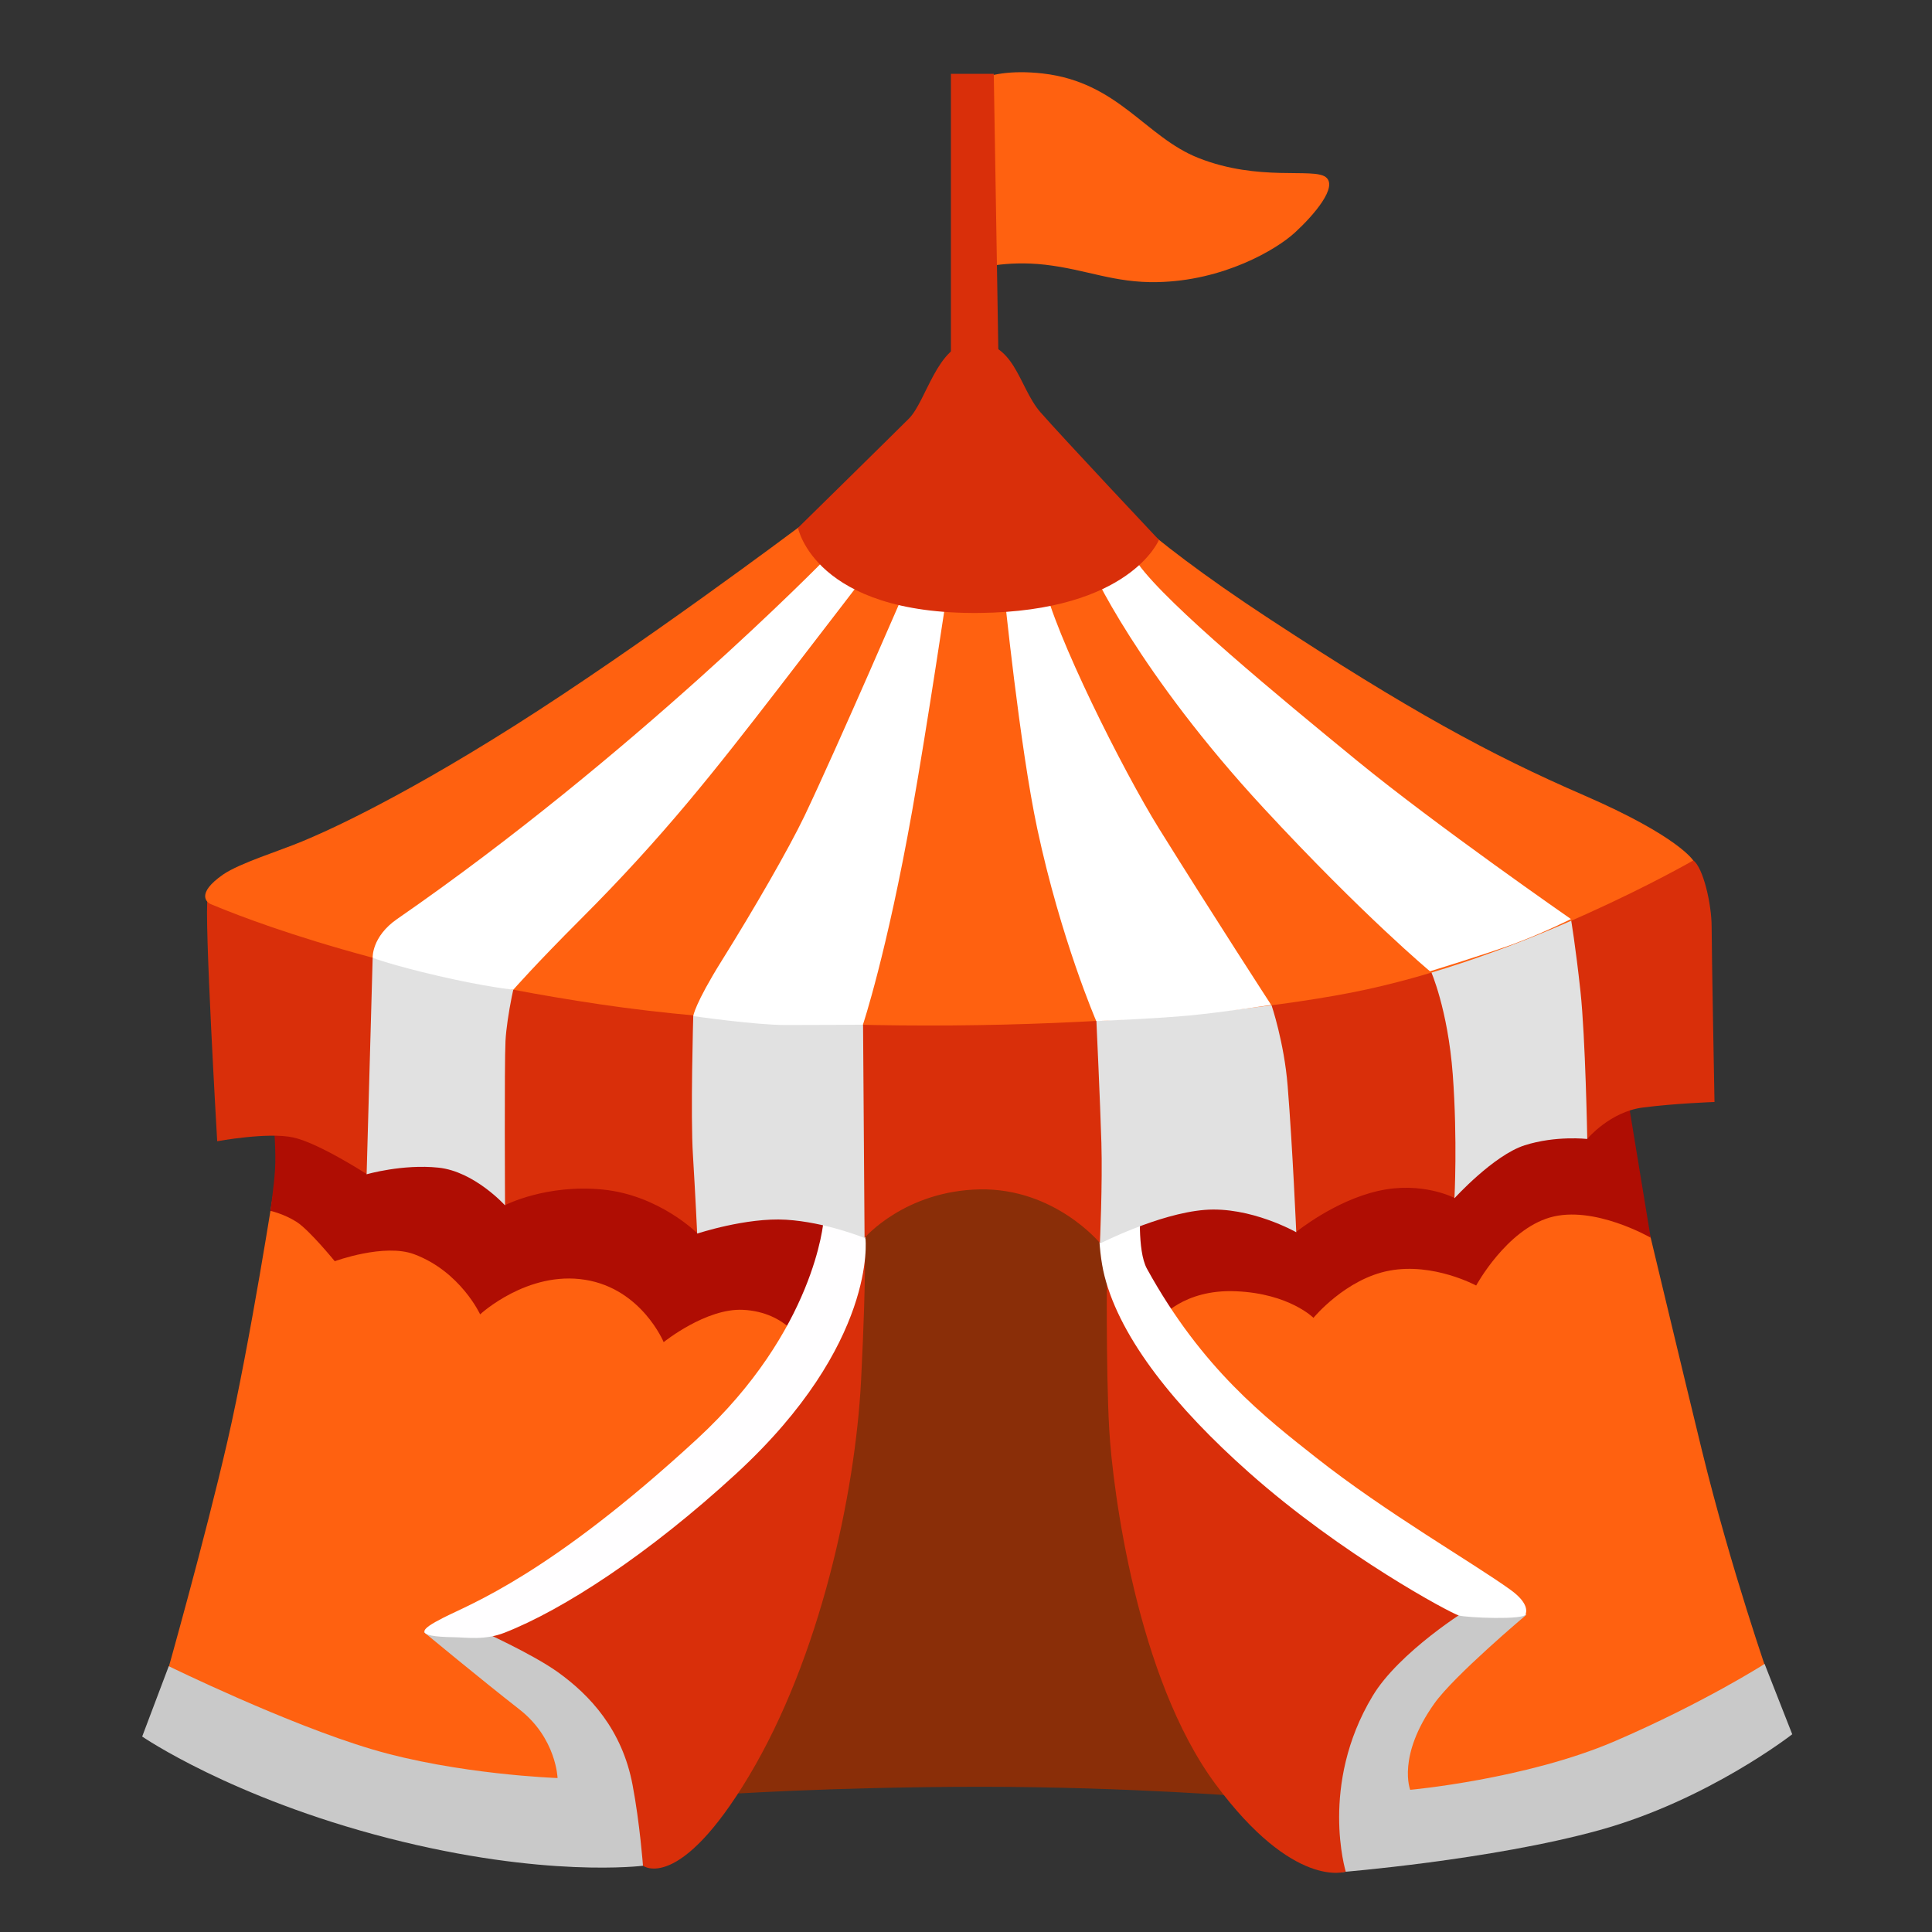
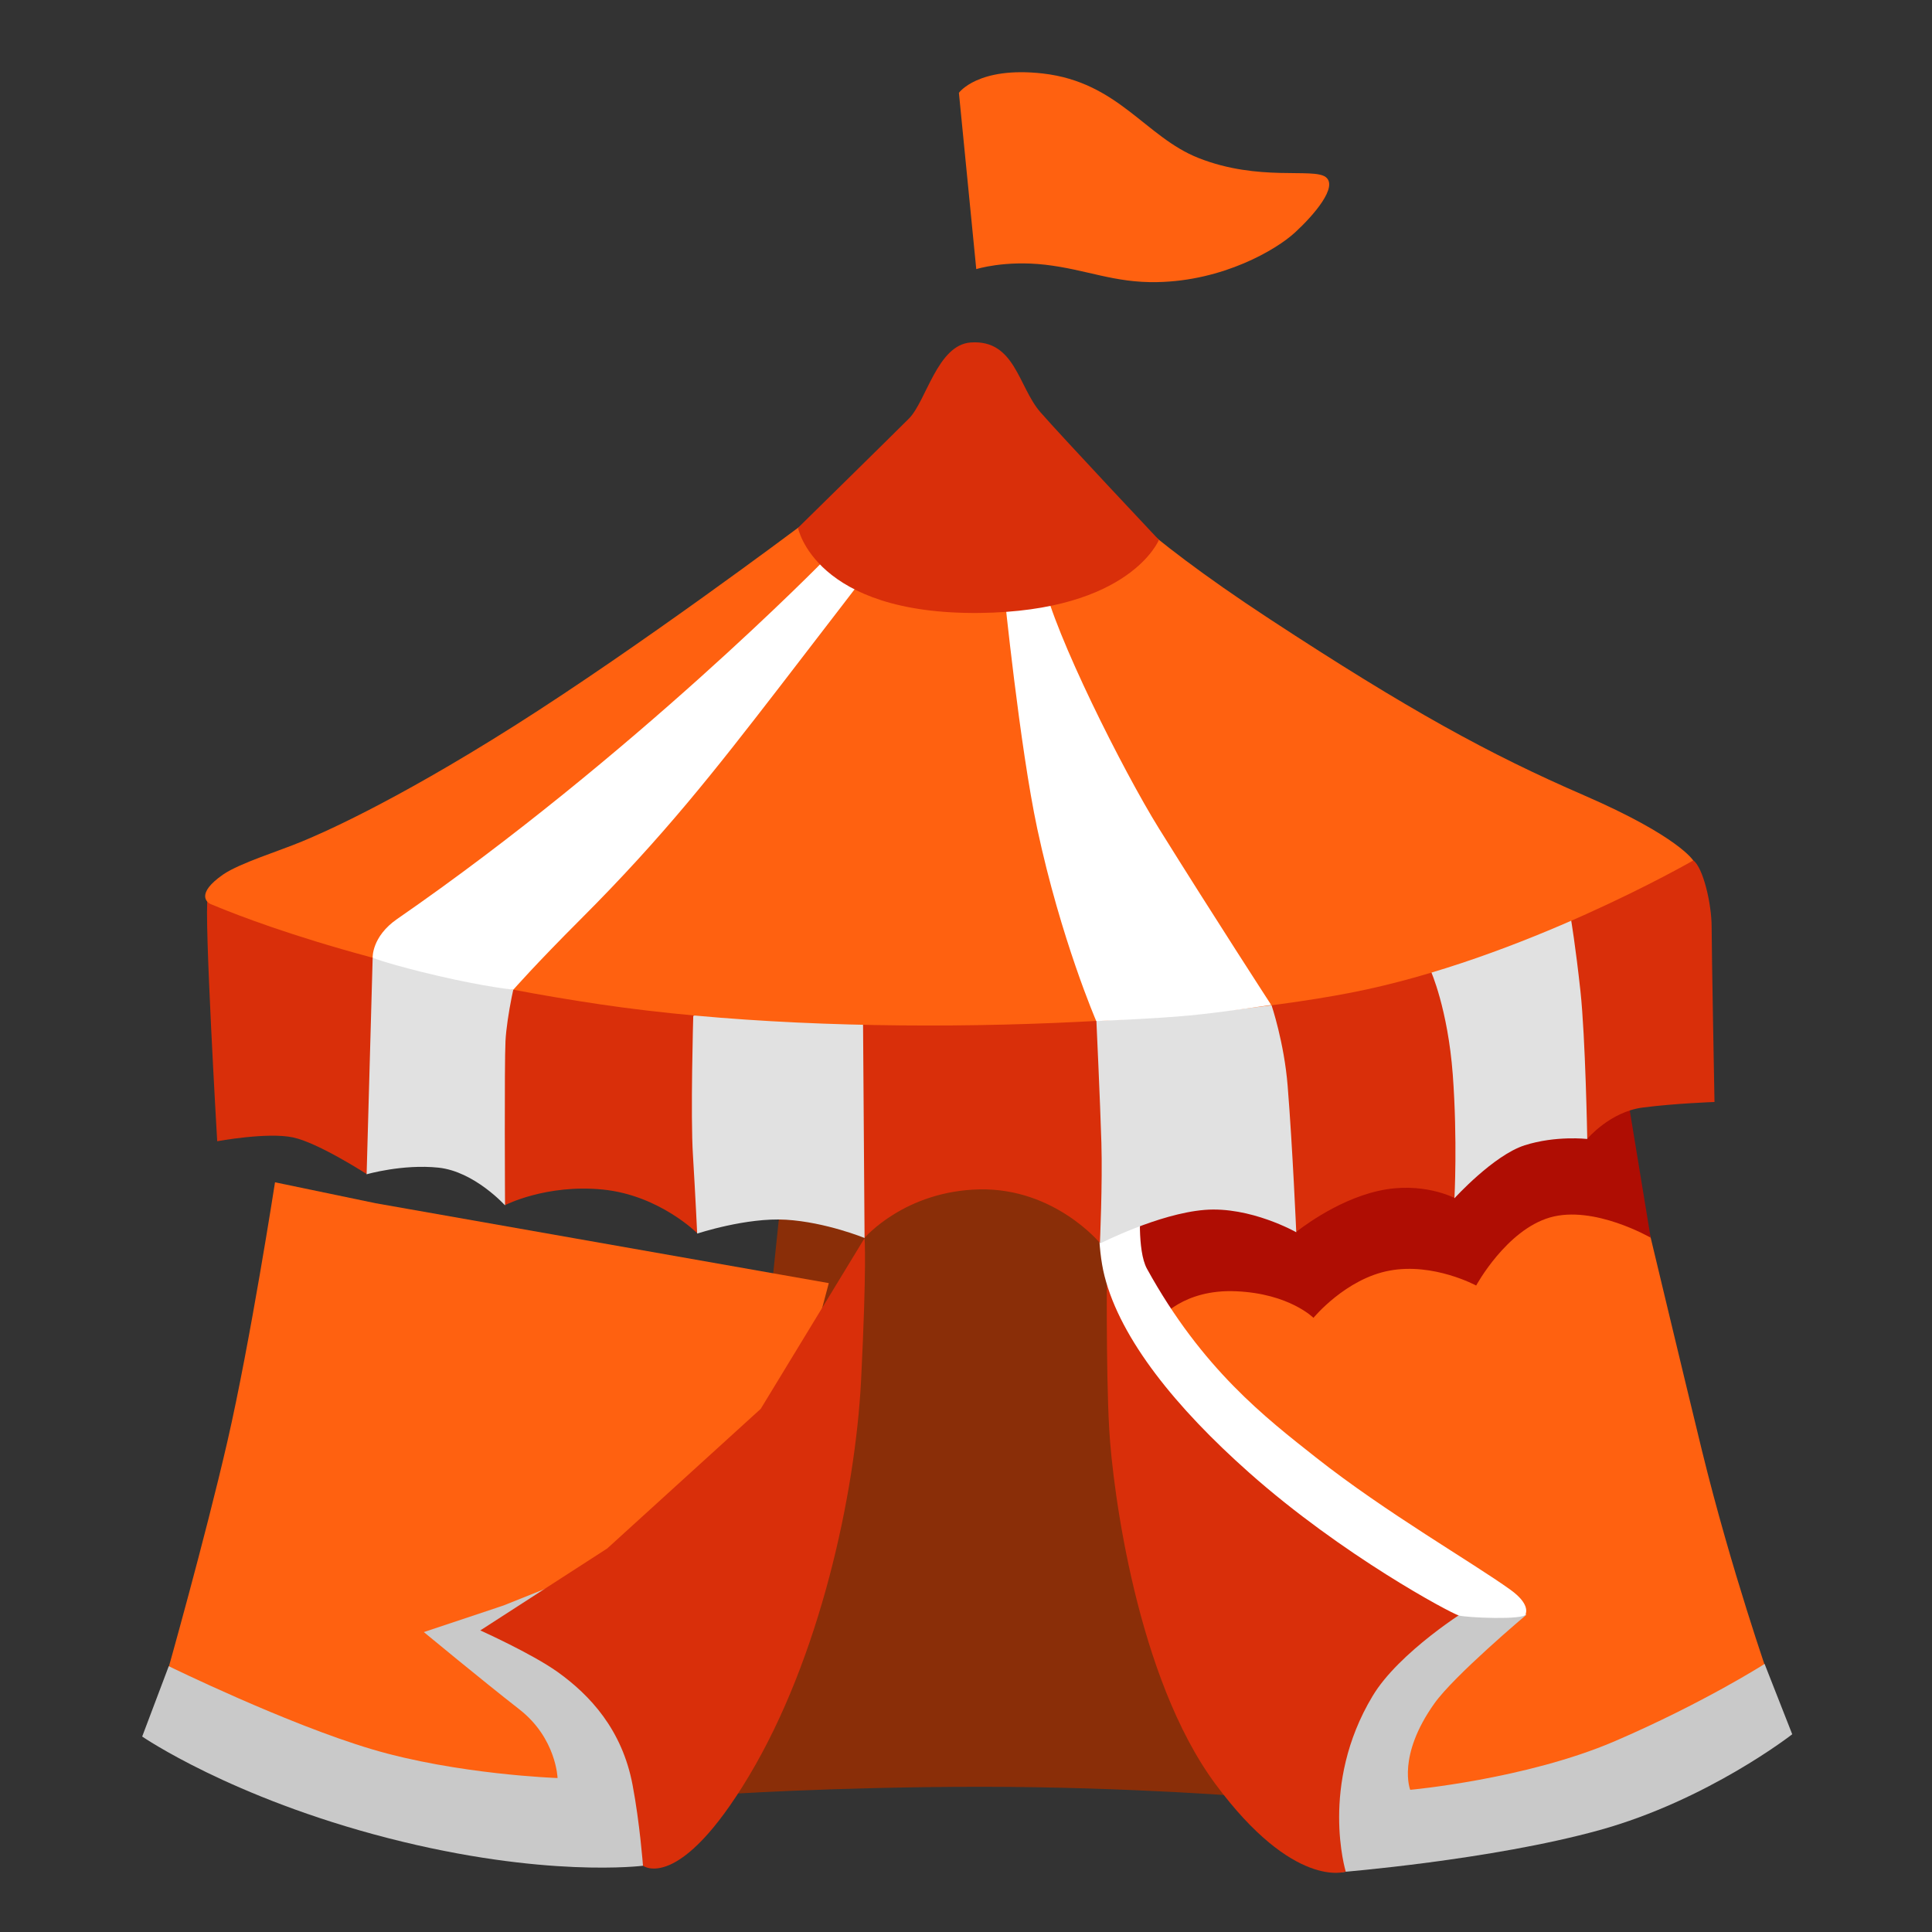
<svg xmlns="http://www.w3.org/2000/svg" width="800px" height="800px" viewBox="0 0 128 128" aria-hidden="true" role="img" class="iconify iconify--noto" preserveAspectRatio="xMidYMid meet">
  <rect x="0" y="0" width="128" height="128" fill="#333333" stroke="none" />
  <path d="M79.79 73.18L52.5 72.14l-4.87 46.76s7.48-.52 17.38-.52s18.25.7 18.25.7l-3.47-45.9z" fill="#8a2e08" />
  <path d="M24.9 79.72l-6.68-1.39s-1.64 10.59-3.15 17.15s-4.02 15.43-4.02 15.43l15.88 7.89s14.37 1.26 14.62.76s10.84-25.09 10.84-25.09l2.52-9.46l-30.01-5.29z" fill="#ff6110" />
  <path d="M74.57 84.89l33.28-6.93l1.51 4.03s2.19 9.16 3.4 14.12c1.95 7.96 4.46 15.09 4.46 15.09l-14.93 9.24l-15.38-.5l-12.34-35.05z" fill="#ff6110" />
-   <path d="M18.14 74.38c0 .23.16 1.9.08 3.12s-.31 2.72-.31 2.72s.91.2 1.75.74s2.52 2.6 2.52 2.6s3.28-1.21 5.27-.46c3.06 1.15 4.36 3.98 4.36 3.98s3.13-2.91 6.96-2.29c3.74.6 5.2 4.13 5.2 4.13s2.81-2.27 5.27-2.14c2.91.15 3.98 2.29 3.98 2.29l4.36-8.79l-32.41-5.89h-7.03z" fill="#af0d03" />
  <path d="M9.42 115.05l1.76-4.66s7.8 3.82 13.45 5.5s12.31 1.91 12.31 1.91s-.08-2.64-2.53-4.55c-2.45-1.91-6.33-5.12-6.33-5.12l5.3-1.77l2.95-1.18l9.25 11.01l-2.98 7.42s-6.5.84-16.89-1.83s-16.29-6.73-16.29-6.73z" fill="#c9c9c9" />
  <path d="M73.94 78.74c.15.61.08 5.43.08 5.43l2.83 3.21s1.53-1.99 5.05-1.83c3.52.15 5.12 1.76 5.12 1.76s2.14-2.6 5.05-3.13c2.91-.54 5.73.99 5.73.99s1.99-3.67 4.89-4.51c2.91-.84 6.67 1.34 6.67 1.34l-1.55-9.44l-28.51 2.05l-5.36 4.13z" fill="#af0d03" />
  <path d="M116.91 110.24l1.83 4.66s-5.58 4.36-12.77 6.35c-7.19 1.99-17.19 2.79-17.19 2.79l-2.92-16.39l9.86-2.98l5.41 2.31s-4.79 4.03-6.1 5.88c-2.49 3.5-1.6 5.72-1.6 5.72s7.64-.69 13.53-3.21c5.9-2.54 9.95-5.13 9.95-5.13z" fill="#c9c9c9" />
  <path d="M31.82 108.02s3.39 1.52 5.12 2.75c2.14 1.53 4.28 3.82 4.97 7.49c.48 2.53.69 5.35.69 5.35s2.37 1.83 7.03-5.96s7.03-18.58 7.42-26.22c.38-7.64.23-9.4.23-9.4L50.4 93.34l-10.17 9.25l-8.41 5.43z" fill="#d92f0a" />
-   <path d="M57.34 82.07s.8 6.94-8.55 15.55c-5.81 5.35-11.48 9.03-15.36 10.55c-1.33.52-2.52.31-3.36.3c-2.74-.04-2.23-.51-.7-1.29c1.8-.92 7.03-2.83 16.82-11.85c7.83-7.22 8.37-14.44 8.37-14.44l2.77-1.5v2.68z" fill="#fffeff" />
  <path d="M89.16 124s-3.44 1.22-8.64-5.81c-5.2-7.03-6.8-19.49-7.03-23.47c-.23-3.98-.15-11.47-.15-11.47l9.56 12s14.83 11.16 14.6 11.24s-4.84 2.98-6.57 5.89C87.4 118.26 89.16 124 89.16 124z" fill="#d92f0a" />
  <path d="M72.81 79.94s-.14 2.62.37 4.61c1.07 4.2 4.76 8.74 9.56 13c6.19 5.5 13.38 9.33 13.91 9.48c.54.15 4.36.31 4.43-.08c.03-.13.26-.7-.99-1.61c-2.57-1.85-8.26-5.11-12.92-8.79c-3.29-2.6-7.51-5.83-11.18-12.49c-.67-1.21-.43-4.27-.43-4.27l-2.75.15z" fill="#ffffff" />
  <path d="M21.97 57.28s-7.96 1.04-8.21 2.17c-.25 1.14.63 16.16.63 16.16s3.35-.62 5.04-.25s4.87 2.43 4.87 2.43l5.33-3.28l3.84 5.33s2.71-1.4 6.46-1.03s6.27 2.9 6.27 2.9l5.24-4.31l5.85 4.6s2.67-3.11 7.63-3.2c4.96-.09 7.96 3.56 7.96 3.56l6.55-5.71l6.46 4.96s2.53-2.06 5.43-2.71c2.9-.66 5.05.47 5.05.47l4.12-7.3l4.68 3.37s1.5-1.78 3.65-2.06s4.77-.37 4.77-.37s-.19-10.11-.19-11.61s-.56-3.93-1.22-4.4s-6.55-1.78-6.55-1.78l-83.66 2.06z" fill="#d92f0a" />
  <path d="M32.5 61.65l-7.81 1.81l-.4 14.34s2.38-.69 4.76-.44s4.41 2.5 4.41 2.5s-.05-9.32.03-10.89s.69-4.55 1.02-5.12c.33-.58-2.01-2.2-2.01-2.2z" fill="#e1e1e1" />
  <path d="M53.06 64.7l-7.13 2.61s-.19 6.6-.02 9.23c.16 2.63.28 5.19.28 5.19s3.25-1.08 5.89-.92c2.63.16 5.2 1.21 5.2 1.21l-.1-14.12l-4.12-3.2z" fill="#e1e1e1" />
  <path d="M72.64 67.66s.25 5.35.33 8.06c.08 2.71-.1 6.67-.1 6.67s3.88-1.98 6.93-2.23c3.04-.25 6.08 1.48 6.08 1.48s-.24-5.59-.57-9.7c-.23-2.87-1.07-5.35-1.07-5.35l-7.81-4.19l-3.79 5.26z" fill="#e1e1e1" />
  <path d="M96.36 79.39s2.59-2.85 4.65-3.51c2.06-.66 4.15-.42 4.15-.42s-.12-6.73-.45-9.78c-.33-3.04-.63-4.79-.63-4.79l-9.56-4.09l.27 7.52s1.13 2.51 1.46 6.87c.32 4.36.11 8.2.11 8.2z" fill="#e1e1e1" />
  <path d="M64.42 29.82l-11.54 5.14s-10.49 7.87-18.79 13.12s-13.07 7.25-14.06 7.66c-1.58.66-4.14 1.44-5.25 2.2c-1.84 1.28-1.07 1.88-.77 1.98s9.48 4.21 25.75 6.62s38.39 1.43 49.73-.77c11.33-2.2 22.69-8.76 22.69-8.76s-.95-1.59-7.24-4.32c-6.3-2.73-11.65-5.67-20.78-11.65s-11.33-8.92-11.33-8.92l-8.41-2.3z" fill="#ff6110" />
  <path d="M54.66 37.06s-12.7 13.01-28.34 23.82c-1.71 1.18-1.63 2.58-1.63 2.58s1.26.48 4.36 1.2c3.15.73 4.96.91 4.96.91s1.43-1.64 4.48-4.69c5.46-5.46 8.85-9.79 13.12-15.32c2.83-3.67 6.2-8.07 6.2-8.07l-3.15-.43z" fill="#ffffff" />
-   <path d="M60.12 38.74s-4.62 10.7-6.82 15.32c-1.04 2.17-3.36 6.19-5.46 9.55c-1.83 2.93-1.91 3.71-1.91 3.71s4.11.59 6.1.59c1.99 0 5.14-.02 5.14-.02s1.58-4.71 3.26-14.15c.98-5.49 2.41-15.11 2.41-15.11l-2.72.11z" fill="#ffffff" />
  <path d="M66.52 39.16s1.04 10.31 2.2 15.74c1.57 7.35 3.91 12.75 3.91 12.75s3.96-.16 6.16-.37s5.43-.7 5.43-.7s-3.78-5.82-7.43-11.68c-2.41-3.88-6.93-12.91-7.66-16.37c-.62-2.98-2.61.63-2.61.63z" fill="#ffffff" />
-   <path d="M72.18 37.27c0 .31 3.32 7.39 11.54 16.27c6.61 7.14 11.02 10.81 11.02 10.81s3.77-1.16 5.46-1.78c1.99-.73 3.88-1.68 3.88-1.68S95.16 54.7 89.91 50.4S77.42 40.12 75.43 37.39c-1.99-2.74-3.25-.12-3.25-.12z" fill="#ffffff" />
  <path d="M64.31 22.69c-2.21.16-2.94 3.88-4.09 5.04c-1.15 1.15-7.35 7.24-7.35 7.24s1.1 5.75 12.02 5.64c9.99-.11 11.89-4.84 11.89-4.84s-6.38-6.78-7.85-8.46c-1.47-1.69-1.68-4.83-4.62-4.62z" fill="#d92f0a" />
  <path d="M64.68 17.83s1.89-.6 4.58-.29c2.74.32 4.56 1.21 7.41 1.15c4.36-.08 7.87-2.13 9.13-3.29s2.87-3.04 2.03-3.67c-.84-.63-4.42.32-8.42-1.26c-3.53-1.39-5.3-5.02-10.31-5.6c-4.31-.49-5.57 1.28-5.57 1.28l1.15 11.68z" fill="#ff6110" />
-   <path fill="#d92f0a" d="M63 4.89v19.67l3.15-.84l-.31-18.83z" />
</svg>